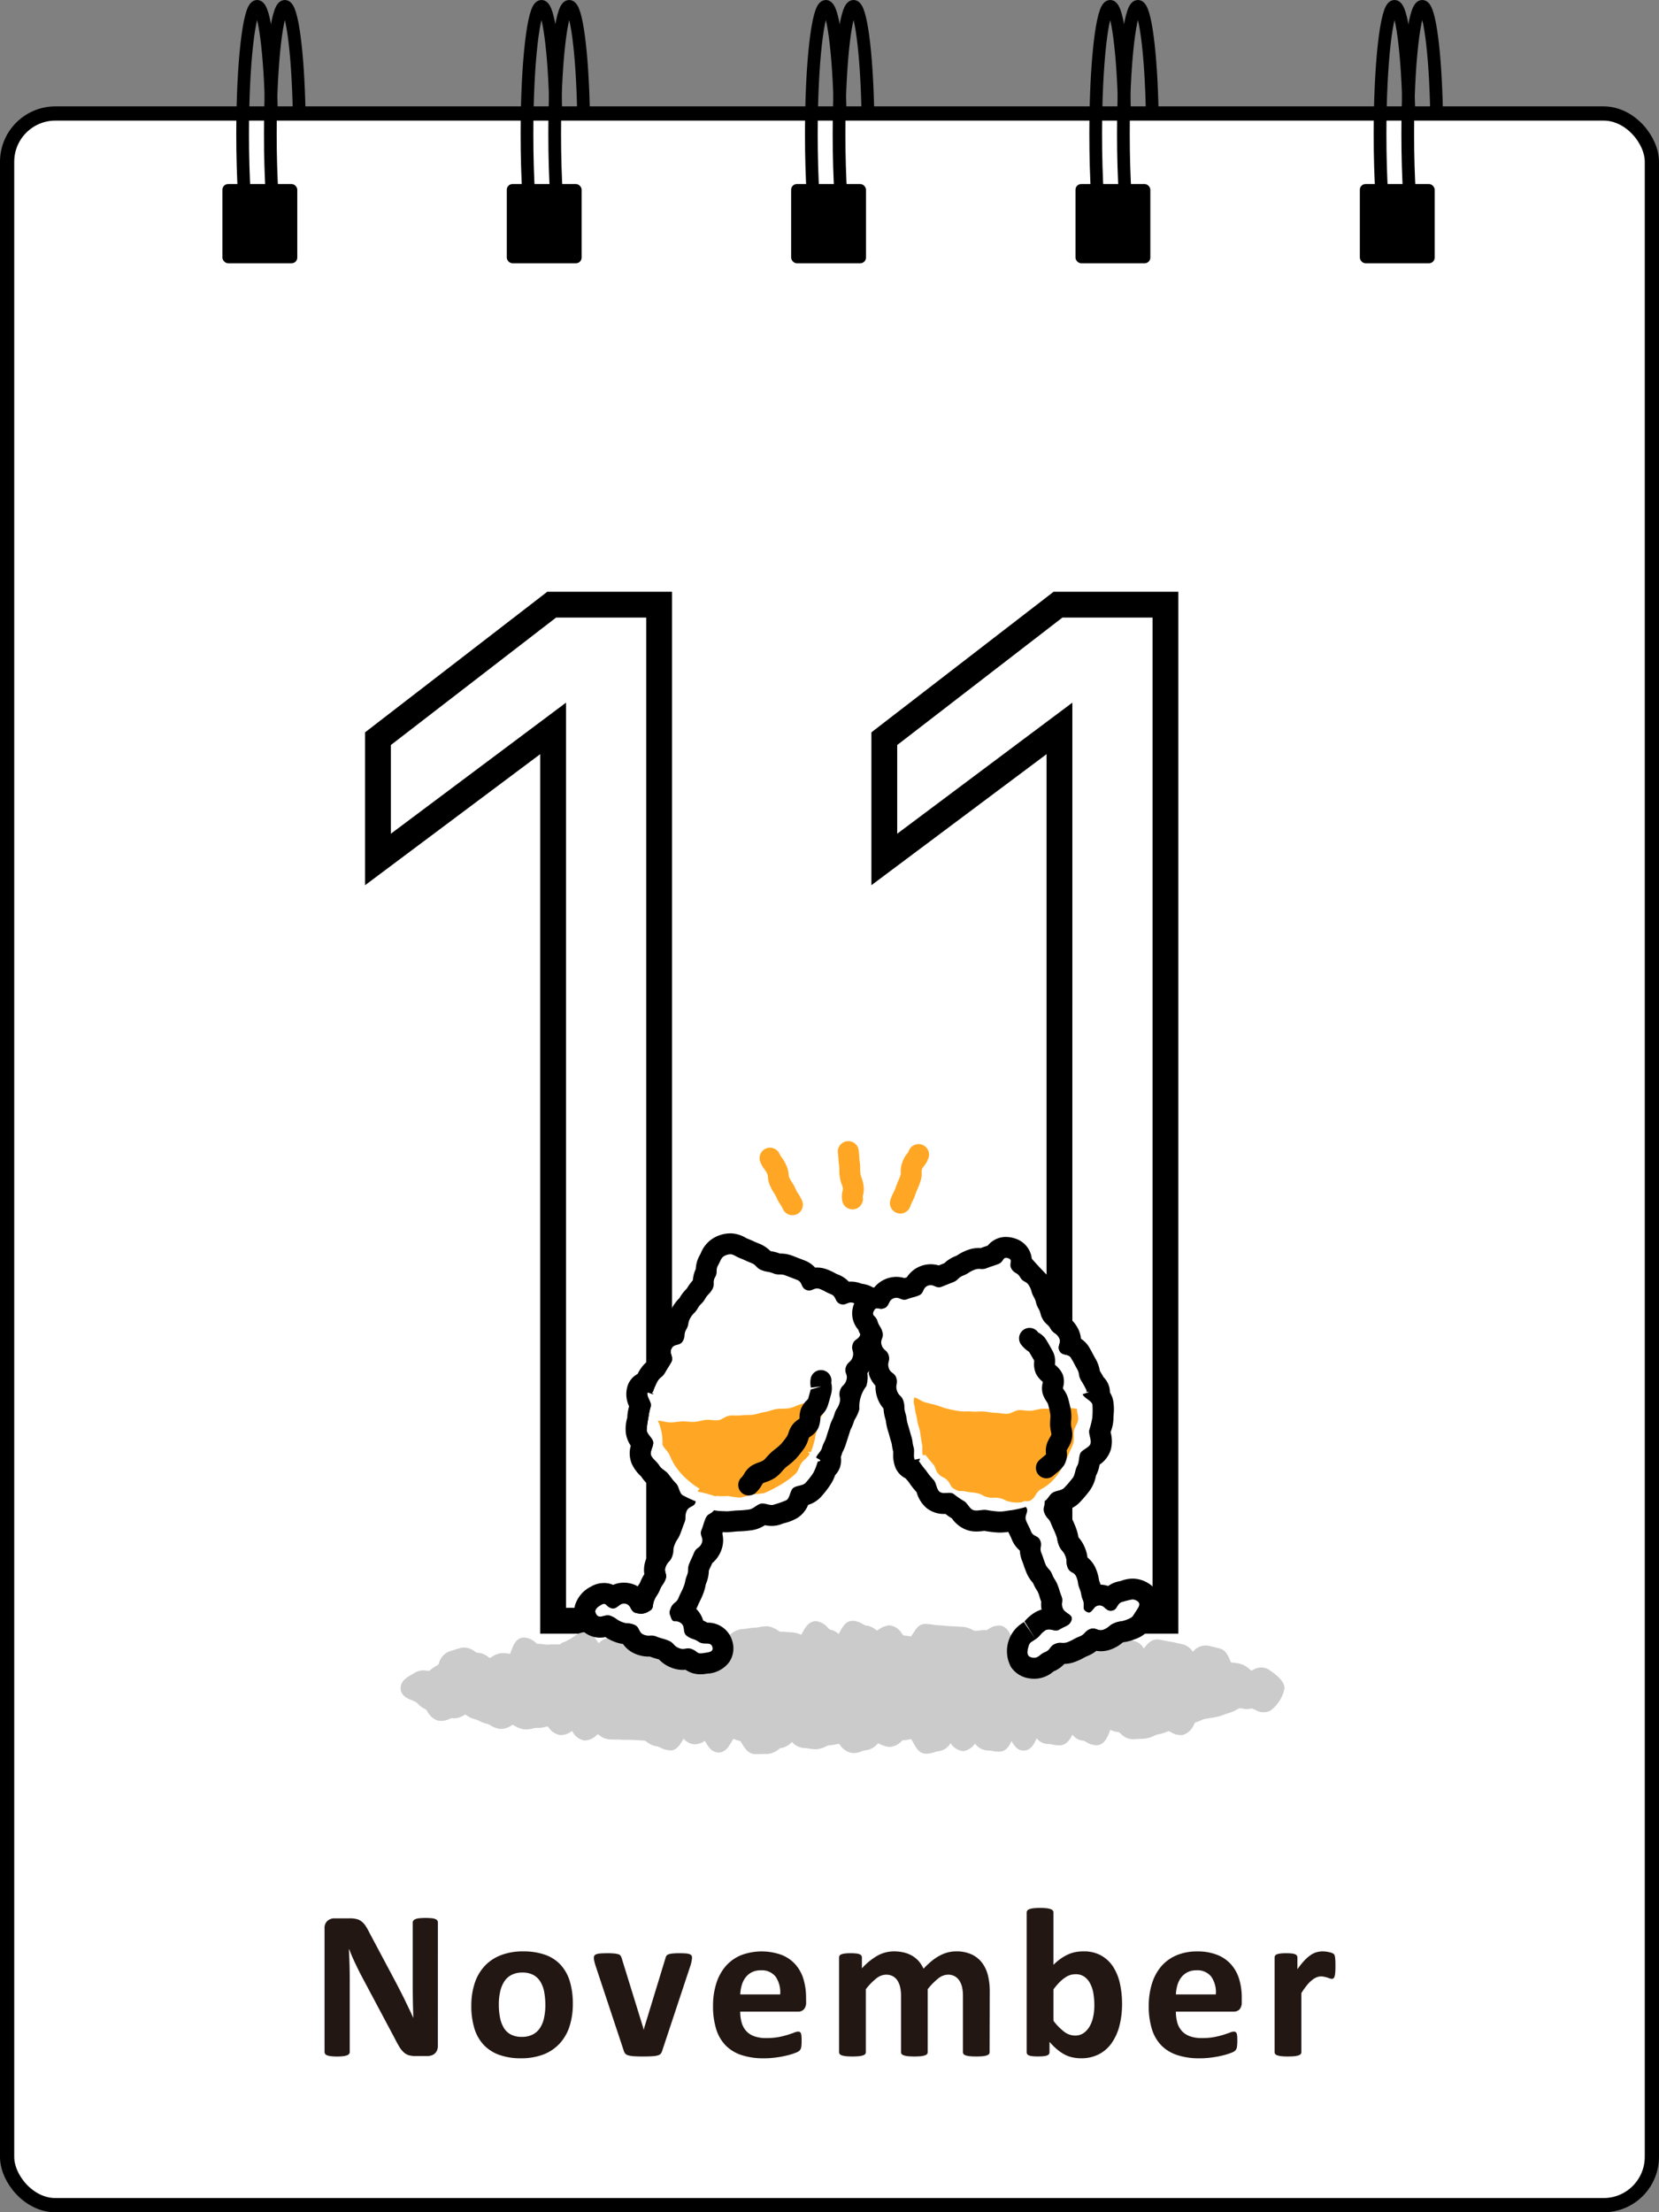
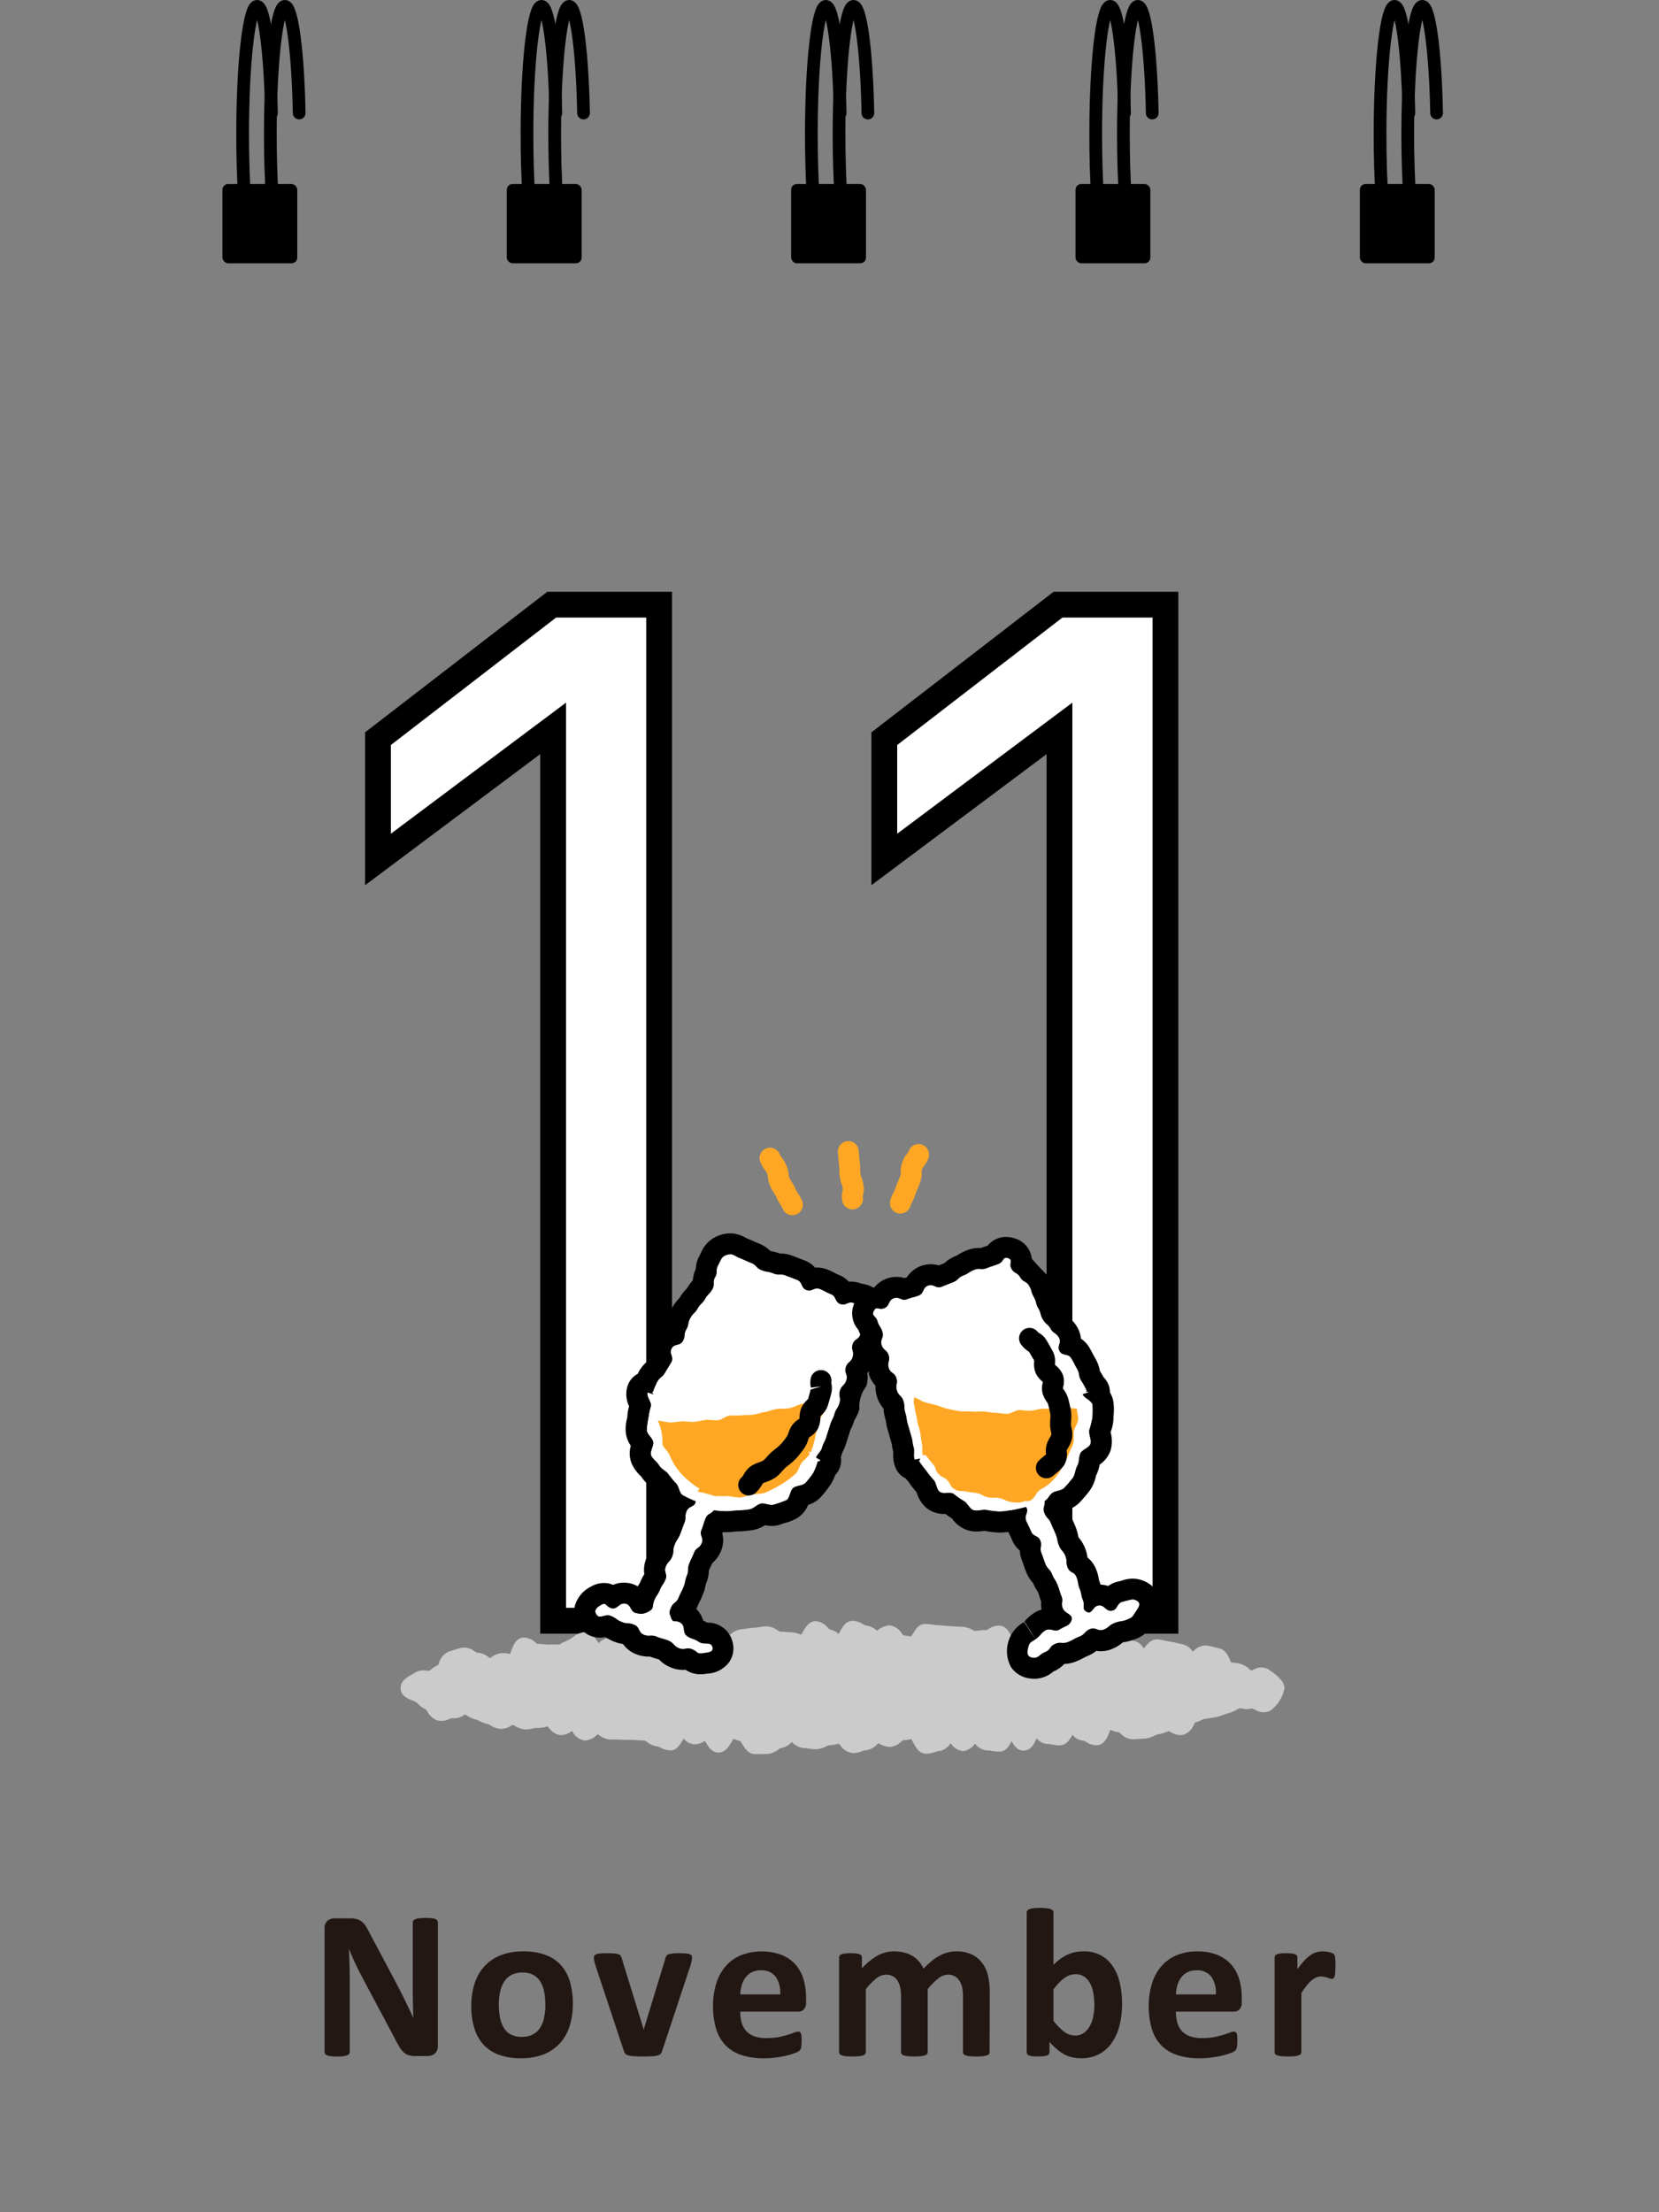
<svg xmlns="http://www.w3.org/2000/svg" width="198.365" height="264.415" viewBox="0 0 198.365 264.415">
  <rect x="0" y="0" width="198.365" height="264.415" fill="#808080" stroke="none" />
  <g transform="translate(-861.108 -747.819)">
-     <rect width="196.664" height="250" rx="5.774" transform="translate(861.958 761.383)" fill="#fff" stroke="#000" stroke-miterlimit="10" stroke-width="1.701" />
    <path d="M893.646,771.181c-.137-2.181-.215-4.681-.215-7.34,0-8.426.777-15.262,1.734-15.262.864,0,1.579,5.517,1.715,12.751" fill="none" stroke="#000" stroke-linecap="round" stroke-linejoin="round" stroke-width="1.521" />
    <path d="M890.329,771.181c-.136-2.181-.21-4.681-.21-7.34,0-8.426.773-15.262,1.734-15.262.859,0,1.574,5.517,1.711,12.751" fill="none" stroke="#000" stroke-linecap="round" stroke-linejoin="round" stroke-width="1.521" />
    <rect width="8.949" height="9.473" rx="0.683" transform="translate(887.704 769.814)" fill="#010000" />
    <path d="M927.646,771.181c-.137-2.181-.215-4.681-.215-7.34,0-8.426.777-15.262,1.734-15.262.864,0,1.579,5.517,1.715,12.751" fill="none" stroke="#000" stroke-linecap="round" stroke-linejoin="round" stroke-width="1.521" />
    <path d="M924.329,771.181c-.136-2.181-.21-4.681-.21-7.34,0-8.426.773-15.262,1.734-15.262.859,0,1.574,5.517,1.711,12.751" fill="none" stroke="#000" stroke-linecap="round" stroke-linejoin="round" stroke-width="1.521" />
    <rect width="8.949" height="9.473" rx="0.683" transform="translate(921.704 769.814)" fill="#010000" />
    <path d="M961.646,771.181c-.137-2.181-.215-4.681-.215-7.34,0-8.426.777-15.262,1.734-15.262.864,0,1.579,5.517,1.715,12.751" fill="none" stroke="#000" stroke-linecap="round" stroke-linejoin="round" stroke-width="1.521" />
    <path d="M958.329,771.181c-.136-2.181-.21-4.681-.21-7.34,0-8.426.773-15.262,1.734-15.262.859,0,1.574,5.517,1.711,12.751" fill="none" stroke="#000" stroke-linecap="round" stroke-linejoin="round" stroke-width="1.521" />
    <rect width="8.949" height="9.473" rx="0.683" transform="translate(955.704 769.814)" fill="#010000" />
    <path d="M995.646,771.181c-.137-2.181-.215-4.681-.215-7.34,0-8.426.777-15.262,1.734-15.262.864,0,1.579,5.517,1.715,12.751" fill="none" stroke="#000" stroke-linecap="round" stroke-linejoin="round" stroke-width="1.521" />
    <path d="M992.329,771.181c-.136-2.181-.21-4.681-.21-7.34,0-8.426.773-15.262,1.734-15.262.859,0,1.574,5.517,1.711,12.751" fill="none" stroke="#000" stroke-linecap="round" stroke-linejoin="round" stroke-width="1.521" />
    <rect width="8.949" height="9.473" rx="0.683" transform="translate(989.704 769.814)" fill="#010000" />
    <path d="M1029.646,771.181c-.137-2.181-.215-4.681-.215-7.34,0-8.426.777-15.262,1.734-15.262.864,0,1.579,5.517,1.715,12.751" fill="none" stroke="#000" stroke-linecap="round" stroke-linejoin="round" stroke-width="1.521" />
    <path d="M1026.329,771.181c-.136-2.181-.21-4.681-.21-7.34,0-8.426.773-15.262,1.734-15.262.859,0,1.574,5.517,1.711,12.751" fill="none" stroke="#000" stroke-linecap="round" stroke-linejoin="round" stroke-width="1.521" />
    <rect width="8.949" height="9.473" rx="0.683" transform="translate(1023.704 769.814)" fill="#010000" />
    <path d="M913.462,992.365a1.273,1.273,0,0,1-.1.518,1.046,1.046,0,0,1-.68.606,1.631,1.631,0,0,1-.477.072h-1.421a2.88,2.88,0,0,1-.766-.091,1.559,1.559,0,0,1-.6-.324,2.785,2.785,0,0,1-.527-.633c-.168-.27-.359-.613-.57-1.035l-4.09-7.683q-.352-.687-.723-1.477c-.246-.532-.465-1.043-.66-1.543h-.023c.031.608.058,1.214.074,1.821s.027,1.23.027,1.874v8.6a.379.379,0,0,1-.07.226.521.521,0,0,1-.242.172,2.093,2.093,0,0,1-.465.109,7.088,7.088,0,0,1-1.485,0,1.955,1.955,0,0,1-.457-.109.45.45,0,0,1-.226-.172.406.406,0,0,1-.067-.226V978.3a1.108,1.108,0,0,1,.352-.9,1.256,1.256,0,0,1,.855-.3h1.789a3.337,3.337,0,0,1,.813.082,1.607,1.607,0,0,1,.594.274,2.066,2.066,0,0,1,.488.526,6.661,6.661,0,0,1,.469.829l3.2,6.008c.187.363.371.718.551,1.071s.359.7.527,1.053.336.7.5,1.036.317.676.469,1.014h.012c-.024-.593-.043-1.209-.055-1.854s-.02-1.253-.02-1.84V977.6a.369.369,0,0,1,.075-.227.608.608,0,0,1,.254-.178,1.636,1.636,0,0,1,.472-.107,6.905,6.905,0,0,1,.746-.031,6.745,6.745,0,0,1,.727.031,1.381,1.381,0,0,1,.449.107.521.521,0,0,1,.223.178.415.415,0,0,1,.062.227Z" fill="#231714" />
    <path d="M929.6,987.326a8.646,8.646,0,0,1-.379,2.639,5.551,5.551,0,0,1-1.156,2.056,5.174,5.174,0,0,1-1.942,1.337,7.367,7.367,0,0,1-2.73.468,7.513,7.513,0,0,1-2.629-.419,4.73,4.73,0,0,1-1.852-1.218,5.031,5.031,0,0,1-1.093-1.969,9.09,9.09,0,0,1-.356-2.668,8.577,8.577,0,0,1,.387-2.645,5.552,5.552,0,0,1,1.164-2.058,5.157,5.157,0,0,1,1.934-1.323,7.149,7.149,0,0,1,2.722-.474,7.707,7.707,0,0,1,2.641.413,4.6,4.6,0,0,1,1.847,1.212,5.058,5.058,0,0,1,1.086,1.969A9.136,9.136,0,0,1,929.6,987.326Zm-3.289.124a8.188,8.188,0,0,0-.133-1.539,3.568,3.568,0,0,0-.449-1.226,2.247,2.247,0,0,0-.844-.813,2.71,2.71,0,0,0-1.328-.293,2.777,2.777,0,0,0-1.242.262,2.223,2.223,0,0,0-.879.762,3.6,3.6,0,0,0-.512,1.207,6.874,6.874,0,0,0-.172,1.6,7.908,7.908,0,0,0,.141,1.544,3.76,3.76,0,0,0,.449,1.222,2.13,2.13,0,0,0,.844.808,2.8,2.8,0,0,0,1.32.286,2.856,2.856,0,0,0,1.258-.262,2.249,2.249,0,0,0,.875-.753,3.473,3.473,0,0,0,.508-1.2A7.2,7.2,0,0,0,926.314,987.45Z" fill="#231714" />
    <path d="M943.853,981.764c0,.042,0,.094-.008.151s-.012.125-.023.2-.032.153-.051.248-.051.2-.082.315l-3.4,10.246a1.041,1.041,0,0,1-.171.352.743.743,0,0,1-.356.207,2.87,2.87,0,0,1-.672.1c-.285.017-.656.029-1.113.029s-.813-.012-1.1-.032a3.192,3.192,0,0,1-.668-.109.707.707,0,0,1-.347-.21,1,1,0,0,1-.172-.337l-3.4-10.246c-.05-.168-.089-.319-.121-.457a2.842,2.842,0,0,1-.05-.288c0-.064,0-.118,0-.168a.358.358,0,0,1,.07-.22.5.5,0,0,1,.246-.161,1.9,1.9,0,0,1,.488-.088c.207-.016.469-.024.782-.024a8.2,8.2,0,0,1,.836.031,2.424,2.424,0,0,1,.5.091.444.444,0,0,1,.258.163.986.986,0,0,1,.129.258L938,990.131l.075.316.078-.316,2.539-8.317a.6.6,0,0,1,.121-.258.475.475,0,0,1,.258-.163,2.212,2.212,0,0,1,.476-.091,7.236,7.236,0,0,1,.781-.031c.313,0,.571.008.77.024a1.7,1.7,0,0,1,.461.088.482.482,0,0,1,.23.161A.414.414,0,0,1,943.853,981.764Z" fill="#231714" />
    <path d="M957.494,987.111a1.226,1.226,0,0,1-.262.863.931.931,0,0,1-.715.277h-6.9a4.622,4.622,0,0,0,.172,1.317,2.536,2.536,0,0,0,.543,1,2.392,2.392,0,0,0,.965.629,4.15,4.15,0,0,0,1.418.214,8.293,8.293,0,0,0,1.473-.116,10.643,10.643,0,0,0,1.1-.269c.309-.1.567-.185.77-.266a1.37,1.37,0,0,1,.492-.122.362.362,0,0,1,.192.047.333.333,0,0,1,.128.156,1.125,1.125,0,0,1,.067.325,5.256,5.256,0,0,1,.019.528c0,.186,0,.342-.011.474a2.517,2.517,0,0,1-.039.337.7.7,0,0,1-.075.234.935.935,0,0,1-.132.184,1.535,1.535,0,0,1-.454.243,7.215,7.215,0,0,1-.937.3,12.006,12.006,0,0,1-1.309.252,10.314,10.314,0,0,1-1.574.111,8.329,8.329,0,0,1-2.648-.383,4.736,4.736,0,0,1-1.9-1.152,4.83,4.83,0,0,1-1.137-1.959,9.153,9.153,0,0,1-.375-2.764,8.672,8.672,0,0,1,.4-2.723,5.7,5.7,0,0,1,1.141-2.059,4.941,4.941,0,0,1,1.82-1.288,6.995,6.995,0,0,1,4.851-.024,4.351,4.351,0,0,1,1.657,1.159,4.69,4.69,0,0,1,.953,1.76,7.652,7.652,0,0,1,.3,2.21Zm-3.1-.914a3.317,3.317,0,0,0-.539-2.115,2.087,2.087,0,0,0-1.785-.768,2.316,2.316,0,0,0-1.059.226,2.2,2.2,0,0,0-.75.618,2.771,2.771,0,0,0-.457.914,4.553,4.553,0,0,0-.184,1.125Z" fill="#231714" />
    <path d="M979.435,993.1a.36.36,0,0,1-.074.223.586.586,0,0,1-.254.156,2.185,2.185,0,0,1-.485.1c-.2.02-.461.032-.773.032s-.586-.012-.789-.032a2.28,2.28,0,0,1-.488-.1.54.54,0,0,1-.254-.156.377.377,0,0,1-.071-.223v-6.72a4.772,4.772,0,0,0-.1-1.038,2.484,2.484,0,0,0-.332-.8,1.561,1.561,0,0,0-.559-.523,1.675,1.675,0,0,0-.8-.185,1.914,1.914,0,0,0-1.157.447,7.659,7.659,0,0,0-1.269,1.293V993.1a.36.36,0,0,1-.074.223.6.6,0,0,1-.262.156,2.229,2.229,0,0,1-.488.1c-.2.02-.457.032-.762.032s-.57-.012-.774-.032a2.324,2.324,0,0,1-.492-.1.578.578,0,0,1-.258-.156.364.364,0,0,1-.078-.223v-6.72a4.772,4.772,0,0,0-.1-1.038,2.571,2.571,0,0,0-.324-.8,1.529,1.529,0,0,0-.559-.523,1.705,1.705,0,0,0-.8-.185,1.927,1.927,0,0,0-1.168.447,7.352,7.352,0,0,0-1.257,1.293V993.1a.355.355,0,0,1-.075.223.562.562,0,0,1-.261.156,2.253,2.253,0,0,1-.489.1c-.2.02-.461.032-.773.032s-.57-.012-.774-.032a2.324,2.324,0,0,1-.492-.1.578.578,0,0,1-.258-.156.364.364,0,0,1-.078-.223V981.779a.386.386,0,0,1,.067-.223.454.454,0,0,1,.226-.159,1.716,1.716,0,0,1,.426-.095,5.171,5.171,0,0,1,.652-.031,5.539,5.539,0,0,1,.676.031,1.419,1.419,0,0,1,.41.095.48.48,0,0,1,.211.159.384.384,0,0,1,.063.223v1.3a7.523,7.523,0,0,1,1.871-1.521,4.065,4.065,0,0,1,1.949-.509,4.97,4.97,0,0,1,1.258.148,3.631,3.631,0,0,1,1,.418,3.229,3.229,0,0,1,.758.653,3.87,3.87,0,0,1,.531.851,10.075,10.075,0,0,1,1-.937,5.659,5.659,0,0,1,.965-.641,4.363,4.363,0,0,1,.953-.371,4.111,4.111,0,0,1,.973-.121,4.286,4.286,0,0,1,1.9.383,3.31,3.31,0,0,1,1.25,1.035,4.183,4.183,0,0,1,.68,1.528,8.1,8.1,0,0,1,.2,1.855Z" fill="#231714" />
    <path d="M995.271,987.286a10.4,10.4,0,0,1-.328,2.719,6.339,6.339,0,0,1-.953,2.056,4.223,4.223,0,0,1-1.532,1.307,4.52,4.52,0,0,1-2.062.458,4.781,4.781,0,0,1-1.067-.111,3.515,3.515,0,0,1-.945-.347,5.024,5.024,0,0,1-.887-.608,8.532,8.532,0,0,1-.9-.892V993.1a.408.408,0,0,1-.066.234.5.5,0,0,1-.231.157,1.468,1.468,0,0,1-.426.088c-.175.017-.394.029-.648.029s-.481-.012-.652-.029a1.467,1.467,0,0,1-.418-.088.456.456,0,0,1-.223-.157.407.407,0,0,1-.063-.234v-16.7a.377.377,0,0,1,.075-.23.54.54,0,0,1,.261-.168,2.058,2.058,0,0,1,.489-.109,7.886,7.886,0,0,1,1.547,0,2.136,2.136,0,0,1,.492.109.555.555,0,0,1,.258.168.387.387,0,0,1,.078.23v6.259a6.079,6.079,0,0,1,.863-.734,5.337,5.337,0,0,1,.863-.5,3.943,3.943,0,0,1,.887-.286,4.975,4.975,0,0,1,.965-.09,4.2,4.2,0,0,1,2.133.5,4.082,4.082,0,0,1,1.429,1.351,6.03,6.03,0,0,1,.805,1.99A10.973,10.973,0,0,1,995.271,987.286Zm-3.313.231a8.6,8.6,0,0,0-.109-1.4,3.806,3.806,0,0,0-.375-1.19,2.257,2.257,0,0,0-.691-.832,1.761,1.761,0,0,0-1.071-.314,2.142,2.142,0,0,0-1.25.4,4.2,4.2,0,0,0-.668.559,7.55,7.55,0,0,0-.722.851v3.758a6.653,6.653,0,0,0,1.289,1.313,2.141,2.141,0,0,0,1.285.449,1.748,1.748,0,0,0,1.055-.316,2.546,2.546,0,0,0,.718-.826,3.718,3.718,0,0,0,.41-1.155A6.593,6.593,0,0,0,991.958,987.517Z" fill="#231714" />
    <path d="M1009.583,987.111a1.25,1.25,0,0,1-.257.863.947.947,0,0,1-.719.277h-6.9a4.769,4.769,0,0,0,.172,1.317,2.482,2.482,0,0,0,.547,1,2.364,2.364,0,0,0,.965.629,4.121,4.121,0,0,0,1.414.214,8.293,8.293,0,0,0,1.473-.116,10.711,10.711,0,0,0,1.1-.269c.309-.1.567-.185.77-.266a1.369,1.369,0,0,1,.5-.122.351.351,0,0,1,.187.047.328.328,0,0,1,.129.156,1.017,1.017,0,0,1,.071.325c.011.14.019.316.019.528,0,.186,0,.342-.016.474a2.97,2.97,0,0,1-.035.337.8.8,0,0,1-.078.234.9.9,0,0,1-.133.184,1.541,1.541,0,0,1-.449.243,7.3,7.3,0,0,1-.941.3,11.87,11.87,0,0,1-1.309.252,10.277,10.277,0,0,1-1.574.111,8.332,8.332,0,0,1-2.645-.383,4.726,4.726,0,0,1-1.9-1.152,4.83,4.83,0,0,1-1.137-1.959,9.153,9.153,0,0,1-.375-2.764,8.79,8.79,0,0,1,.4-2.723,5.756,5.756,0,0,1,1.14-2.059,4.959,4.959,0,0,1,1.825-1.288,6.222,6.222,0,0,1,2.418-.446,6.3,6.3,0,0,1,2.429.422,4.321,4.321,0,0,1,1.657,1.159,4.69,4.69,0,0,1,.953,1.76,7.652,7.652,0,0,1,.3,2.21Zm-3.1-.914a3.275,3.275,0,0,0-.539-2.115,2.088,2.088,0,0,0-1.786-.768,2.314,2.314,0,0,0-1.058.226,2.2,2.2,0,0,0-.75.618,2.769,2.769,0,0,0-.457.914,4.51,4.51,0,0,0-.184,1.125Z" fill="#231714" />
    <path d="M1020.786,982.83c0,.3-.007.553-.027.749a2.08,2.08,0,0,1-.074.457.463.463,0,0,1-.133.231.357.357,0,0,1-.211.063.725.725,0,0,1-.226-.044c-.086-.031-.18-.061-.286-.1a3.172,3.172,0,0,0-.351-.093,1.743,1.743,0,0,0-.418-.049,1.439,1.439,0,0,0-.535.111,2.233,2.233,0,0,0-.551.336,4.033,4.033,0,0,0-.6.609,9.394,9.394,0,0,0-.664.941V993.1a.358.358,0,0,1-.078.223.578.578,0,0,1-.258.156,2.324,2.324,0,0,1-.492.1c-.2.02-.461.032-.773.032s-.571-.012-.774-.032a2.229,2.229,0,0,1-.488-.1.572.572,0,0,1-.262-.156.354.354,0,0,1-.074-.223V981.779a.384.384,0,0,1,.063-.223.473.473,0,0,1,.226-.159,1.747,1.747,0,0,1,.426-.095,5.239,5.239,0,0,1,.656-.031,5.511,5.511,0,0,1,.672.031,1.46,1.46,0,0,1,.414.095.49.49,0,0,1,.207.159.384.384,0,0,1,.063.223v1.406a9.523,9.523,0,0,1,.839-1.047,4.725,4.725,0,0,1,.75-.652,2.306,2.306,0,0,1,.711-.336,2.743,2.743,0,0,1,.711-.1c.11,0,.227.009.356.02a3.56,3.56,0,0,1,.39.066,2.266,2.266,0,0,1,.356.1.729.729,0,0,1,.223.119.371.371,0,0,1,.1.14.836.836,0,0,1,.059.21c.015.091.027.224.039.4S1020.786,982.526,1020.786,982.83Z" fill="#231714" />
    <path d="M906.3,850.54V836.107l20.766-16.015h12.847V941.53H927.244V834.876Z" fill="#fff" />
    <path d="M941.458,943.072H925.7V837.956L904.759,853.62V835.349l21.785-16.8h14.914Zm-12.672-3.086h9.588V821.633H927.595l-19.752,15.232v10.6L928.786,831.8Z" fill="#010000" />
    <path d="M966.845,850.54V836.107l20.766-16.015h12.847V941.53H987.786V834.876Z" fill="#fff" />
    <path d="M1002,943.072H986.245V837.956L965.3,853.62V835.349l21.785-16.8H1002Zm-12.672-3.086h9.588V821.633H988.138l-19.752,15.232v10.6L989.329,831.8Z" fill="#010000" />
    <path d="M1012.712,947.31a1.754,1.754,0,0,0-1.681.049c-.12.048-.311.125-.256.173-.051-.034-.145-.114-.215-.173a2.887,2.887,0,0,0-1.066-.651,5.032,5.032,0,0,0-.887-.159c-.1-.011-.2-.022-.309-.036-.037-.081-.076-.176-.107-.248-.229-.536-.539-1.271-1.3-1.434l-.547-.131c-.3-.073-.6-.148-.908-.206a1.983,1.983,0,0,0-1.652.7.65.65,0,0,0-.051.044,2.08,2.08,0,0,0-1.278-.907c-.2-.029-.394-.08-.593-.129-.276-.066-.555-.132-.846-.172-.2-.032-.408-.074-.615-.116-.272-.056-.547-.114-.826-.15-.772-.079-1.3.546-1.7,1.094a1.812,1.812,0,0,0-1.266-.937,2.119,2.119,0,0,1-.438-.143,3.67,3.67,0,0,0-.992-.28,3.007,3.007,0,0,1-.539-.122,5.35,5.35,0,0,0-.91-.189,2.3,2.3,0,0,0-1.359.427c-.026.014-.055.032-.08.048-.028-.031-.053-.065-.077-.092a2.076,2.076,0,0,0-1.39-.942c-.742-.084-1.19.471-1.563.951a1.817,1.817,0,0,0-1.371-1.085,3.335,3.335,0,0,0-1.039.126,2.406,2.406,0,0,1-.439.077,2.311,2.311,0,0,0-1.323.43c-.039.023-.082.05-.119.075-.037-.036-.074-.071-.1-.1a2.13,2.13,0,0,0-1.354-.76,1.758,1.758,0,0,0-1.5,1.012c-.3-.609-.679-1.21-1.42-1.246a2.2,2.2,0,0,0-1.273.4c-.094.053-.238.135-.207.146a4.249,4.249,0,0,0-.879.042,4.7,4.7,0,0,1-.578.038,2.338,2.338,0,0,1-.33-.14,2.8,2.8,0,0,0-1.119-.334l-.668-.035c-.264-.018-.528-.033-.791-.043-.215-.006-.43-.028-.647-.05-.269-.026-.541-.053-.812-.061a4.94,4.94,0,0,1-.6-.066,7.513,7.513,0,0,0-.855-.086c-.875-.065-1.243.66-1.6,1.2-.055.08-.127.2-.193.286-.094-.011-.19-.028-.284-.041-.209-.033-.418-.064-.628-.081-.061-.067-.137-.162-.192-.233a2.028,2.028,0,0,0-1.488-.974,2.744,2.744,0,0,0-1.332.539c-.043.032-.1.071-.145.1-.051-.032-.1-.068-.144-.1a2.229,2.229,0,0,0-1.25-.527h0a2.235,2.235,0,0,1-.3-.15,2.52,2.52,0,0,0-1.211-.4h-.006c-.846,0-1.252.782-1.611,1.469-.02.034-.039.074-.061.115a2.159,2.159,0,0,0-1.08-.546c-.064-.052-.156-.145-.222-.212a2.091,2.091,0,0,0-1.434-.778h-.012c-.828,0-1.254.763-1.594,1.373-.039.069-.089.162-.14.247l-.063-.025a3.352,3.352,0,0,0-1.121-.272c-.191,0-.414-.015-.619-.035a4.714,4.714,0,0,0-.732-.029,2.614,2.614,0,0,1-.28-.168,2.6,2.6,0,0,0-1.3-.485,6.214,6.214,0,0,0-.879.1,4.185,4.185,0,0,1-.582.07,6.986,6.986,0,0,0-.864.094,4.329,4.329,0,0,1-.593.071,2.378,2.378,0,0,0-1.243.486c-.089.058-.226.149-.2.154-.269.01-.537.04-.8.068-.212.025-.425.049-.578.061a2.252,2.252,0,0,1-.3-.144,2.863,2.863,0,0,0-1.242-.37,2.177,2.177,0,0,0-1.347.686c-.075.068-.188.17-.1.174a3.2,3.2,0,0,1-.525-.05,4.885,4.885,0,0,0-.91-.065,4.474,4.474,0,0,0-.934.167c-.109.031-.215.057-.309.077-.06-.06-.132-.133-.185-.191a1.9,1.9,0,0,0-1.524-.817l-1.447.1a2.1,2.1,0,0,0-1.353.775c-.057.055-.135.136-.194.186a5.834,5.834,0,0,0-.75.151c-.176.044-.349.092-.441.107a2.656,2.656,0,0,1-.3-.14,2.459,2.459,0,0,0-1.283-.36,2.009,2.009,0,0,0-1.219.641c-.025-.035-.047-.068-.068-.1-.411-.6-.875-1.3-1.7-1.221a2.507,2.507,0,0,0-1.179.5,5.891,5.891,0,0,1-1.473.781c-.082.068-.227.168-.146.166-.206.017-.413.013-.61.013a6.937,6.937,0,0,0-.846.027,2.608,2.608,0,0,1-.5-.038,4.528,4.528,0,0,0-.808-.055c-.071-.047-.168-.12-.238-.176a2.127,2.127,0,0,0-1.5-.577c-.844.115-1.149.937-1.416,1.661-.034.087-.073.2-.114.3-.031-.006-.062-.011-.091-.018a3.1,3.1,0,0,0-1.065-.066,2.764,2.764,0,0,0-1.092.479c-.051.031-.113.073-.166.1-.06-.042-.131-.088-.185-.128a2.208,2.208,0,0,0-1.373-.519c-.077-.04-.192-.114-.274-.164a2.032,2.032,0,0,0-1.523-.431,8.482,8.482,0,0,0-.906.259c-.186.056-.368.119-.543.161a2.077,2.077,0,0,0-1.268,1.381c-.035.078-.082.183-.121.262a3.591,3.591,0,0,0-.793.5,2.135,2.135,0,0,1-.268.187,1.467,1.467,0,0,1-.361-.01,1.929,1.929,0,0,0-1.293.214c-.123.079-.258.155-.387.23-.613.345-1.375.778-1.375,1.645,0,.906.842,1.249,1.344,1.452a3.141,3.141,0,0,1,.516.24,1.726,1.726,0,0,1,.222.194,2.713,2.713,0,0,0,.934.65,1.84,1.84,0,0,1,.178.253,2.258,2.258,0,0,0,1.2,1.073,2.16,2.16,0,0,0,1.4-.159c.112-.044.282-.106.252-.124a2.02,2.02,0,0,0,1.446-.3c.091-.046.226-.115.179-.142a2.8,2.8,0,0,1,.3.167,3.04,3.04,0,0,0,1.039.452,2.2,2.2,0,0,1,.4.168,3.686,3.686,0,0,0,.992.358,1.991,1.991,0,0,1,.336.168,3.062,3.062,0,0,0,1.056.417,2.16,2.16,0,0,0,1.373-.353c.1-.051.239-.129.172-.144a2.375,2.375,0,0,1,.336.159,3.025,3.025,0,0,0,1.055.39,2.967,2.967,0,0,0,1.078-.1,2.1,2.1,0,0,1,.41-.069,3.129,3.129,0,0,0,1.092-.116c.084-.021.184-.046.264-.063.05.054.1.118.148.166a2.1,2.1,0,0,0,1.346.876,2.22,2.22,0,0,0,1.406-.486.185.185,0,0,1,.018-.011l.041.06a2.048,2.048,0,0,0,1.418,1.08,2.081,2.081,0,0,0,1.488-.636l.137-.114c.041.03.084.058.119.084a2.409,2.409,0,0,0,1.222.535c.262.019.528.019.793.019.213,0,.438,0,.662.016.262.02.528.02.793.018.217,0,.44,0,.663.013l1.371.082a2.6,2.6,0,0,1,.269.175,2.4,2.4,0,0,0,1.227.518,2.1,2.1,0,0,1,.347.139,2.863,2.863,0,0,0,1.1.33c.824.115,1.279-.7,1.67-1.349.01-.015.018-.029.029-.045a1.856,1.856,0,0,0,1.25.674,2.108,2.108,0,0,0,1.282-.416c.027.048.054.092.078.132.328.549.738,1.238,1.527,1.262.809.039,1.27-.709,1.65-1.356.045-.081.108-.185.166-.28l.067.028a3.823,3.823,0,0,0,.756.241c.064.095.144.224.205.321.334.542.752,1.218,1.539,1.239h.242c.184,0,.363,0,.547-.008.224,0,.449-.014.672-.007a2.422,2.422,0,0,0,1.328-.518c.09-.066.226-.158.144-.163a2.222,2.222,0,0,0,1.414-.679c.024-.02.047-.042.075-.064.023.019.045.039.064.054a2.143,2.143,0,0,0,1.369.66,4.412,4.412,0,0,1,.58.063,6.414,6.414,0,0,0,.877.084,3.084,3.084,0,0,0,1.168-.329c.106-.048.262-.125.3-.132a6.014,6.014,0,0,0,.953-.134c.11-.027.215-.049.311-.067.06.064.131.144.183.207a2.061,2.061,0,0,0,1.495.913,2.683,2.683,0,0,0,1.062-.221,1.928,1.928,0,0,1,.414-.115,2.127,2.127,0,0,0,1.4-.7c.045-.042.1-.092.15-.135.064.026.137.064.193.091a2.968,2.968,0,0,0,1.192.345,2.2,2.2,0,0,0,1.338-.618c.082-.066.207-.165.117-.168a5.288,5.288,0,0,0,.9-.119l.2-.039c.069.116.145.25.2.349.375.668.715,1.41,1.644,1.407a3.743,3.743,0,0,0,1-.2,1.961,1.961,0,0,1,.449-.111,1.886,1.886,0,0,0,1.411-.961,2.058,2.058,0,0,0,1.5.962,2,2,0,0,0,1.422-.913,1.961,1.961,0,0,0,1.5.832,2.065,2.065,0,0,1,.53.056,4.462,4.462,0,0,0,.939.082c.731-.033,1.106-.631,1.4-1.257.353.6.759,1.188,1.519,1.124.815-.044,1.182-.783,1.49-1.465a1.733,1.733,0,0,0,1.371.686,2.778,2.778,0,0,1,.481.061,3.638,3.638,0,0,0,.984.094c.758-.056,1.141-.711,1.442-1.272a1.737,1.737,0,0,0,1.339.719,1.992,1.992,0,0,1,.293.152,2.281,2.281,0,0,0,1.331.394c.853-.076,1.189-.9,1.486-1.63.023-.062.055-.139.09-.217a2.52,2.52,0,0,0,1.008.284c.07.052.167.133.238.194a2.043,2.043,0,0,0,1.521.656c.219-.025.44-.032.658-.042.27-.01.54-.021.8-.052a3.433,3.433,0,0,0,1.018-.328,2.154,2.154,0,0,1,.394-.155,4.368,4.368,0,0,0,.942-.256,2.3,2.3,0,0,0,.363-.145,2.261,2.261,0,0,1,.309.14,2.212,2.212,0,0,0,1.363.33,2.039,2.039,0,0,0,1.359-1.233c.047-.077.106-.183.153-.261a5.342,5.342,0,0,0,.705-.26,2.447,2.447,0,0,1,.435-.165c.209-.039.414-.07.614-.1.283-.043.558-.085.828-.145a6.266,6.266,0,0,0,.906-.283,4.8,4.8,0,0,1,.49-.166,4.185,4.185,0,0,0,.965-.4,2.148,2.148,0,0,1,.389-.184,1.663,1.663,0,0,1,.351.037,1.784,1.784,0,0,0,1.035-.021,3.255,3.255,0,0,1,.5.181,1.815,1.815,0,0,0,1.754.1,4.341,4.341,0,0,0,1.719-2.707C1014.677,949.313,1014.677,948.574,1012.712,947.31Z" fill="#cacbca" />
    <path d="M959.2,922.351c.017-.041-.53-.3-.512-.339.168-.42.594-.724.7-1.149.2-.686.322-.648.531-1.332s.227-.68.434-1.368.318-.65.527-1.336.4-.627.6-1.311-.151-.8.058-1.485.563-.579.77-1.264-.285-.835-.074-1.521.617-.559.824-1.246-.217-.815-.008-1.5.727-.533.938-1.22.023-.748.234-1.441.726-.9.41-1.555-.777-.46-1.453-.724-.934.374-1.613.108-.43-.9-1.11-1.168-.644-.353-1.324-.619-.934.378-1.617.112-.42-.933-1.1-1.2-.681-.26-1.361-.523-.789.017-1.469-.248-.738-.124-1.42-.393-.556-.594-1.24-.859-.67-.31-1.353-.578-.875-.621-1.573-.387c-.674.227-.658.6-1.013,1.217s-.008.818-.364,1.438.02.832-.336,1.451-.511.527-.865,1.146-.531.519-.885,1.141-.519.52-.873,1.137-.131.748-.486,1.368-.062.786-.418,1.4-.988.258-1.344.881.321,1.01-.035,1.632-.383.61-.742,1.235-.59.49-.947,1.115a9.683,9.683,0,0,0-.514,1.2c-.018.044-.092.068-.109.113-.028.064.191.118.17.183,0,.01-.7-.237-.706-.229-.173.474.485,1.148.4,1.637a8.523,8.523,0,0,0-.3,1.411,10.376,10.376,0,0,0-.2,1.489c.066.494.627.856.762,1.339s-.434,1.2-.239,1.655.719.778.969,1.209.8.64,1.1,1.039a11.142,11.142,0,0,0,.933,1.11c.348.362.36,1.071.747,1.378a13.391,13.391,0,0,0,1.585.748c-.044.706-.816.522-1.082,1.18s-.007.761-.273,1.416-.23.674-.5,1.332-.4.607-.658,1.266-.037.748-.3,1.406-.5.558-.77,1.215.239.864-.027,1.524-.418.6-.683,1.259-.405.608-.672,1.271.015.93-.614,1.268a1.715,1.715,0,0,1-1.523.22c-.731-.128-.578-.99-1.313-1.119s-.873.675-1.607.547-.617-.783-1.26-.407c-.543.315-.937.626-.594,1.153.407.627,1.024-.1,1.717.175s.629.448,1.326.728.788.052,1.483.332.447.892,1.142,1.175.825-.048,1.52.229.73.2,1.428.479.564.617,1.263.9.871-.15,1.575.132.543.587,1.289.47c.609-.093,1.289-.111,1.14-.708-.181-.745-1.006-.212-1.636-.645s-.754-.254-1.387-.684-.149-1.15-.781-1.583-.891.118-1.137-.609c-.231-.67-.262-.572,0-1.227s.627-.513.892-1.168.325-.636.59-1.294.141-.706.407-1.366.013-.756.277-1.416.307-.637.57-1.3.66-.5.926-1.16-.305-.889-.039-1.55.207-.685.473-1.349.574-.473,1.033-1.022a6.812,6.812,0,0,0,1.232.107,11.03,11.03,0,0,0,1.5-.082,12.271,12.271,0,0,0,1.485-.122c.49-.083.871-.548,1.351-.689s1.16.3,1.617.1a12.22,12.22,0,0,0,1.465-.518c.43-.256.434-1.152.822-1.462s1.131-.246,1.471-.613a9.4,9.4,0,0,0,.942-1.215,9.3,9.3,0,0,0,.554-1.427c0-.007-.047.082-.037.082A.313.313,0,0,0,959.2,922.351Z" fill="#fff" />
    <path d="M948.415,897.729c.4,0,.631.257,1.161.462.683.268.668.309,1.353.578s.557.594,1.24.859.739.125,1.42.393a1.632,1.632,0,0,0,.627.125c.074,0,.141,0,.215,0a1.582,1.582,0,0,1,.627.127c.68.263.682.258,1.361.523s.422.934,1.1,1.2a.9.9,0,0,0,.328.067c.359,0,.6-.245.961-.245a.88.88,0,0,1,.328.066c.68.266.645.354,1.324.619s.43.9,1.11,1.168a.927.927,0,0,0,.328.067c.355,0,.6-.242.955-.242a.877.877,0,0,1,.33.067c.676.264,1.133.07,1.453.724s-.2.867-.41,1.555-.024.747-.234,1.441-.727.531-.938,1.22.219.816.008,1.5-.617.562-.824,1.246.285.836.074,1.521-.561.578-.77,1.264.153.8-.058,1.485-.4.626-.6,1.311-.318.654-.527,1.336-.225.682-.434,1.368-.328.646-.531,1.332c-.109.425-.535.729-.7,1.149-.018.042.529.3.512.339a.3.3,0,0,1-.274.143.294.294,0,0,1-.039-.005c.012-.026.023-.054.035-.082h0s-.047.082-.039.082h0a7.456,7.456,0,0,1-.519,1.345,9.4,9.4,0,0,1-.942,1.215c-.34.367-1.08.3-1.471.613s-.392,1.206-.822,1.462a12.22,12.22,0,0,1-1.465.518.674.674,0,0,1-.281.053c-.352,0-.769-.182-1.121-.182a.8.8,0,0,0-.215.027c-.48.141-.861.606-1.351.689a12.271,12.271,0,0,1-1.485.122c-.418.017-.832.095-1.242.095a2.467,2.467,0,0,1-.258-.013,6.812,6.812,0,0,1-1.232-.107c-.459.549-.768.359-1.033,1.022s-.207.686-.473,1.349.3.89.039,1.55-.66.5-.926,1.16-.3.64-.57,1.3-.014.758-.277,1.416-.141.708-.407,1.366-.326.634-.59,1.294-.628.508-.892,1.168-.233.557,0,1.227c.246.727.5.178,1.137.609s.146,1.15.781,1.583.752.255,1.387.684,1.455-.1,1.636.645c.149.6-.531.612-1.14.708a2.1,2.1,0,0,1-.282.026c-.437,0-.414-.257-1.007-.5a1.244,1.244,0,0,0-.477-.1c-.225,0-.4.069-.625.069a1.235,1.235,0,0,1-.473-.1c-.7-.281-.564-.617-1.263-.9s-.731-.2-1.428-.479a1.5,1.5,0,0,0-.586-.121c-.119,0-.227.012-.348.012a1.537,1.537,0,0,1-.586-.12c-.7-.283-.447-.895-1.142-1.175s-.787-.054-1.483-.332-.628-.449-1.326-.728a.914.914,0,0,0-.353-.066c-.336,0-.645.154-.914.154a.5.5,0,0,1-.45-.263c-.343-.527.051-.838.594-1.153a.646.646,0,0,1,.328-.115c.3,0,.36.421.932.522a.991.991,0,0,0,.154.014c.555,0,.746-.574,1.3-.574a.906.906,0,0,1,.152.013c.735.129.582.99,1.313,1.119a4.018,4.018,0,0,0,.639.079,1.77,1.77,0,0,0,.884-.3c.629-.338.348-.606.614-1.268s.4-.609.672-1.271.417-.6.683-1.259-.238-.863.027-1.524.506-.559.77-1.215.039-.75.3-1.406.392-.608.658-1.266.23-.672.5-1.332.01-.76.273-1.416,1.038-.474,1.082-1.18a13.239,13.239,0,0,1-1.585-.748c-.387-.307-.4-1.016-.747-1.378a11.142,11.142,0,0,1-.933-1.11c-.3-.4-.85-.606-1.1-1.039s-.775-.748-.969-1.209.372-1.173.239-1.655-.7-.845-.762-1.339a10.1,10.1,0,0,1,.2-1.489,8.72,8.72,0,0,1,.3-1.411c.09-.489-.568-1.163-.4-1.637h0c.024,0,.68.229.7.229h0c.021-.065-.2-.119-.17-.185.017-.043.091-.067.109-.111a9.683,9.683,0,0,1,.514-1.2c.357-.625.591-.489.947-1.115s.383-.609.742-1.235-.32-1.009.035-1.632.989-.259,1.344-.881.065-.785.418-1.4.133-.748.486-1.368.52-.52.873-1.137.53-.52.885-1.141.512-.526.865-1.146-.017-.832.336-1.451.01-.817.364-1.438.339-.99,1.013-1.217a1.223,1.223,0,0,1,.412-.075m0-2.5h0a3.728,3.728,0,0,0-1.209.206,3.658,3.658,0,0,0-2.267,2.1,2.363,2.363,0,0,1-.117.241,3.667,3.667,0,0,0-.508,1.71,3.624,3.624,0,0,0-.348,1.348,5.2,5.2,0,0,0-.711.975,4.931,4.931,0,0,0-.886,1.142,5.165,5.165,0,0,0-.872,1.14,4.234,4.234,0,0,0-.525,1.435,4.045,4.045,0,0,0-.369.915,3.309,3.309,0,0,0-1.738,3.513c-.092.144-.188.3-.346.573a4.286,4.286,0,0,0-1,1.2c-.057.1-.11.2-.158.3a2.487,2.487,0,0,0-1.176,1.349,3.339,3.339,0,0,0,.156,2.521,5.152,5.152,0,0,0-.215,1.347h0a.625.625,0,0,0-.035.122,4.654,4.654,0,0,0-.137,1.742,3.566,3.566,0,0,0,.586,1.5,3.28,3.28,0,0,0,.11,2.128,4.574,4.574,0,0,0,1.039,1.455,1.661,1.661,0,0,1,.117.119,4.4,4.4,0,0,0,1.2,1.236c.031.025.061.047.09.069.285.373.561.705.85,1.023h0a4.228,4.228,0,0,0,.757,1.4,4.08,4.08,0,0,0-.134.985c-.127.321-.19.5-.25.679-.049.139-.1.276-.205.546a.763.763,0,0,1-.106.2,5.406,5.406,0,0,0-.551,1.064,4.55,4.55,0,0,1-1.074,2.62,3.464,3.464,0,0,0-.221,1.831,5.284,5.284,0,0,0-.49.951.765.765,0,0,1-.1.185c-.065.1-.129.2-.2.313a3.191,3.191,0,0,0-1.07-.386,3.413,3.413,0,0,0-.586-.052,3.23,3.23,0,0,0-1.285.264,2.752,2.752,0,0,0-1.1-.226,3.143,3.143,0,0,0-1.584.449,3.693,3.693,0,0,0-1.886,2.264,3.093,3.093,0,0,0,.453,2.421,3,3,0,0,0,2.545,1.4,3.51,3.51,0,0,0,.656-.065,5.252,5.252,0,0,0,1,.526,4.817,4.817,0,0,0,1.1.3,3.387,3.387,0,0,0,1.529,1.2,4.022,4.022,0,0,0,1.517.3c.059,0,.116,0,.172,0a7.58,7.58,0,0,0,.824.268,2.3,2.3,0,0,1,.262.08,4,4,0,0,0,1.434.962,3.765,3.765,0,0,0,1.406.28c.113,0,.223-.006.326-.014a3.134,3.134,0,0,0,1.783.542,4.216,4.216,0,0,0,.666-.056l.17-.023a3.489,3.489,0,0,0,2.614-1.389,2.918,2.918,0,0,0,.4-2.363,3.029,3.029,0,0,0-3.023-2.342,4.635,4.635,0,0,0-.495-.247,3.209,3.209,0,0,0-.828-1.394c.067-.125.129-.259.19-.406a4.125,4.125,0,0,1,.2-.435c.1-.211.215-.42.391-.858a5.834,5.834,0,0,0,.334-1.123,1.222,1.222,0,0,1,.072-.243,4.1,4.1,0,0,0,.316-1.509c.078-.192.131-.3.182-.407.066-.138.133-.275.223-.488a3.673,3.673,0,0,0,1.052-1.465,3.373,3.373,0,0,0,.157-2.075c.023-.065.041-.121.058-.176.141.01.281.017.422.017.314,0,.631-.031.949-.063.131-.013.262-.028.4-.034a13.861,13.861,0,0,0,1.793-.155,4,4,0,0,0,1.467-.584,4.26,4.26,0,0,0,.81.085,3.2,3.2,0,0,0,1.273-.258,2.827,2.827,0,0,1,.3-.089,5.875,5.875,0,0,0,1.447-.575,3.278,3.278,0,0,0,1.34-1.592,3.459,3.459,0,0,0,1.508-.93,11.75,11.75,0,0,0,1.192-1.536,4.757,4.757,0,0,0,.527-1.091,2.569,2.569,0,0,0,.578-.937h0a2.7,2.7,0,0,0,.107-1.248,3.146,3.146,0,0,0,.153-.457,1.207,1.207,0,0,1,.078-.169,6.238,6.238,0,0,0,.422-1.053c.1-.313.148-.469.2-.624.061-.186.123-.371.236-.743a1.619,1.619,0,0,1,.12-.3,6.45,6.45,0,0,0,.406-1.036,5.176,5.176,0,0,0,.6-1.313,4.025,4.025,0,0,1,.828-2.748,3.515,3.515,0,0,0,.127-1.549,3.755,3.755,0,0,0,.623-1.216,3.687,3.687,0,0,0,.159-1.362,3.482,3.482,0,0,0,.769-1.363,4.767,4.767,0,0,0,.225-1.369l.041-.092a3.319,3.319,0,0,0,.234-3.361,3.442,3.442,0,0,0-2.637-1.923c-.05-.012-.1-.017-.164-.035a3.4,3.4,0,0,0-1.228-.234c-.084,0-.166,0-.244.009a3.379,3.379,0,0,0-1.239-.834,2.7,2.7,0,0,1-.375-.172,7.522,7.522,0,0,0-.951-.445,3.407,3.407,0,0,0-1.236-.236c-.076,0-.152,0-.223.007a3.278,3.278,0,0,0-1.258-.856l-.7-.27-.658-.255a4.1,4.1,0,0,0-1.535-.3l-.059,0a5.152,5.152,0,0,0-1.076-.283l-.056-.011a3.958,3.958,0,0,0-1.4-.912c-.271-.107-.4-.168-.537-.228-.2-.095-.4-.185-.816-.348a1.994,1.994,0,0,1-.219-.11,3.755,3.755,0,0,0-1.852-.524Z" />
    <path d="M953.954,916.229c-.466.07-.914.284-1.382.353s-.918.25-1.387.32-.955.014-1.426.08-.955-.019-1.426.039-.9.491-1.369.541-.961-.076-1.431-.035-.938.2-1.411.234-.955-.072-1.429-.055-.946.12-1.418.124-1.039-.2-1.512-.214a6.233,6.233,0,0,1,.551,2.847c.162.435.59.752.808,1.164a10.733,10.733,0,0,0,.614,1.245,10.522,10.522,0,0,0,.847,1.11,9.663,9.663,0,0,0,1.024.953,8.066,8.066,0,0,0,1.1.785c.075.139-.269.28-.15.383a16.112,16.112,0,0,1,2.1.559c.107.011.005-.029.111-.046a8.516,8.516,0,0,0,1.4.008,10.3,10.3,0,0,0,1.453.189,11.921,11.921,0,0,0,1.416-.381,11.665,11.665,0,0,0,1.465-.163,10.807,10.807,0,0,0,1.321-.645,9.987,9.987,0,0,0,1.255-.748,9.124,9.124,0,0,0,1.149-.911c.346-.337.439-.89.719-1.284s.765-.662.964-1.107c0-.006.047.029.051.023.026-.054-.25-.174-.23-.231.015-.036.318.041.334,0a9.251,9.251,0,0,0,.357-1.1c.213-.662.1-.7.324-1.36s.164-.681.389-1.341.365-.616.592-1.278.5-.677.476-1.377c-.5.159-1.175.235-1.675.38s-1.024.191-1.528.319-.972.407-1.482.512S954.472,916.149,953.954,916.229Z" fill="#ffa724" />
    <path d="M950.63,926.558a1.252,1.252,0,0,1-.828-2.19,1.876,1.876,0,0,0,.254-.352,2.9,2.9,0,0,1,.926-1.021,4.9,4.9,0,0,1,.875-.394,2.643,2.643,0,0,0,.531-.236,2.8,2.8,0,0,0,.373-.377,8.645,8.645,0,0,1,.625-.639c.141-.124.293-.244.453-.371a5.452,5.452,0,0,0,.655-.574,9,9,0,0,0,.671-.857,1.656,1.656,0,0,0,.209-.446,4.435,4.435,0,0,1,.334-.769,2.791,2.791,0,0,1,.856-.858c.056-.041.113-.076.164-.119-.027.033-.031-.108-.025-.192a3.209,3.209,0,0,1,.189-.992,2.976,2.976,0,0,1,.682-.982,1.727,1.727,0,0,0,.164-.184c.093-.339.213-.762.3-1.111l1.274-.36-1.246.137a2.6,2.6,0,0,1-.032-1.038,1.251,1.251,0,0,1,2.473.38l-.008.08a2.757,2.757,0,0,1-.037,1.415c-.1.392-.234.867-.394,1.367a2.673,2.673,0,0,1-.68,1.031,2.72,2.72,0,0,0-.189.214,1.987,1.987,0,0,1,0,.221,3.182,3.182,0,0,1-.262,1.185,2.578,2.578,0,0,1-.914.979,1.691,1.691,0,0,0-.2.154c-.01.036-.043.154-.082.269a3.794,3.794,0,0,1-.483,1,13.029,13.029,0,0,1-.92,1.169,7.612,7.612,0,0,1-.949.846c-.117.093-.232.181-.336.272a5.349,5.349,0,0,0-.429.447,4.669,4.669,0,0,1-.831.775,4.731,4.731,0,0,1-1.076.512,2.338,2.338,0,0,0-.418.175,1.891,1.891,0,0,1-.117.217,3.875,3.875,0,0,1-.723.906A1.246,1.246,0,0,1,950.63,926.558Z" fill="#010000" />
    <path d="M971.095,922.166c-.019-.042-.613.138-.631.095-.168-.42,0-.965-.1-1.393-.2-.683-.094-.716-.3-1.4s-.191-.689-.4-1.375-.1-.72-.307-1.4-.023-.742-.23-1.425-.571-.579-.782-1.266.145-.794-.064-1.479-.7-.535-.91-1.22.2-.81-.008-1.493-.637-.559-.846-1.245.309-.846.1-1.535-.4-.633-.608-1.326-.748-.558-.429-1.206.58-.069,1.256-.335.431-.906,1.113-1.171.928.374,1.607.108.713-.181,1.393-.446.43-.911,1.111-1.178.942.4,1.623.135.676-.273,1.356-.537.57-.547,1.25-.813.625-.408,1.308-.675.811.06,1.494-.207.7-.226,1.389-.495.473-.917,1.168-.683c.676.227.047.634.4,1.25s.7.423,1.055,1.042.727.408,1.078,1.027.2.709.551,1.328.18.721.535,1.341.186.712.539,1.328.578.492.932,1.111.644.451,1,1.071-.277.985.078,1.607,1.033.234,1.391.857.332.641.687,1.264.125.76.481,1.386a10.3,10.3,0,0,1,.66,1.189c.015.045-.039.107-.024.151.032.063.268,0,.289.066,0,.011-.738.237-.736.245.174.475,1.088.766,1.176,1.255a10.217,10.217,0,0,1-.018,1.564,10.732,10.732,0,0,1-.375,1.5c-.066.494.289,1.111.157,1.591s-1.032.709-1.223,1.17-.113,1.042-.361,1.476-.249,1.063-.545,1.46a13.215,13.215,0,0,1-1,1.177c-.35.363-1.078.329-1.463.635s-.457.69-.883.933c.045.708-.293.792-.027,1.449s.519.554.781,1.213.3.647.564,1.3.135.711.4,1.369.49.566.754,1.226.023.753.285,1.409.769.458,1.035,1.117.111.723.377,1.385.129.717.4,1.381-.179,1.044.45,1.382c.654.35.67-.6,1.4-.732s.881.732,1.615.6.59-.93,1.324-1.059,1.03-.482,1.672-.108c.543.314.188.793-.156,1.318-.408.627-.363.662-1.059.941s-.765.112-1.46.391-.606.508-1.3.787-.942-.336-1.637-.057-.562.606-1.258.882-.664.364-1.359.647-.836-.057-1.535.223-.528.712-1.227.994-.767.772-1.514.657c-.609-.1-.666-.516-.519-1.116.182-.741.26-.647.892-1.077s.514-.6,1.147-1.038,1.123.286,1.758-.146,1.156-.391,1.4-1.116c.229-.671-.789-.744-1.053-1.4s.1-.8-.164-1.463-.205-.682-.468-1.341-.387-.61-.651-1.265-.515-.56-.779-1.214-.221-.675-.486-1.331.132-.819-.133-1.479-.836-.431-1.1-1.091-.326-.638-.594-1.3.428-1.08-.031-1.629a13.47,13.47,0,0,1-1.713.389,11.206,11.206,0,0,1-1.492.156,11.718,11.718,0,0,1-1.49-.186c-.49-.081-1.086.158-1.567.018s-.738-.92-1.2-1.119a10.838,10.838,0,0,1-1.2-.84c-.43-.254-1.254.077-1.645-.235s-.382-1.055-.722-1.421a32.357,32.357,0,0,1-1.793-2.33.329.329,0,0,0,0,.109A.32.32,0,0,0,971.095,922.166Z" fill="#fff" />
    <path d="M981.384,898.146a.8.8,0,0,1,.254.051c.676.227.047.634.4,1.252s.7.421,1.055,1.04.727.408,1.078,1.027.2.709.551,1.328.18.721.535,1.341.186.712.539,1.328.578.492.932,1.111.644.451,1,1.071-.277.985.078,1.607,1.033.234,1.391.857.332.64.687,1.264.125.76.481,1.386a10.3,10.3,0,0,1,.66,1.189c.015.045-.039.107-.024.151.032.063.268,0,.289.066,0,.01-.738.237-.736.245.174.475,1.088.766,1.176,1.255a10.217,10.217,0,0,1-.018,1.564,10.732,10.732,0,0,1-.375,1.5c-.066.494.289,1.111.157,1.591s-1.032.712-1.223,1.17-.113,1.042-.361,1.476-.249,1.063-.545,1.46a13.215,13.215,0,0,1-1,1.177c-.35.363-1.078.329-1.463.635s-.457.69-.883.933c.045.708-.293.792-.027,1.449s.519.554.781,1.213.3.647.564,1.3.135.711.4,1.369.49.566.754,1.226.023.753.285,1.409.769.458,1.035,1.117.111.723.377,1.385.129.717.4,1.381-.179,1.044.45,1.382a.575.575,0,0,0,.261.078c.414,0,.52-.7,1.139-.81a.959.959,0,0,1,.145-.014c.564,0,.759.631,1.324.631a.877.877,0,0,0,.146-.014c.733-.128.59-.93,1.324-1.059a9.207,9.207,0,0,1,1.125-.276,1.05,1.05,0,0,1,.547.168c.543.314.188.793-.156,1.318-.408.627-.363.662-1.059.941s-.765.112-1.46.391-.606.508-1.3.787a.912.912,0,0,1-.36.075c-.339,0-.578-.205-.918-.205a1,1,0,0,0-.359.073c-.693.28-.562.606-1.258.882s-.664.364-1.359.647a1.5,1.5,0,0,1-.574.12c-.135,0-.252-.019-.387-.019a1.506,1.506,0,0,0-.574.122c-.7.282-.528.712-1.227.994-.629.252-.746.674-1.3.674a1.5,1.5,0,0,1-.211-.017c-.609-.1-.666-.516-.519-1.116.182-.741.26-.647.892-1.077s.514-.6,1.147-1.038a.789.789,0,0,1,.455-.143c.289,0,.559.141.848.141a.776.776,0,0,0,.455-.144c.635-.431,1.156-.391,1.4-1.116.229-.671-.789-.744-1.053-1.4s.1-.8-.164-1.463-.205-.682-.468-1.341-.387-.61-.651-1.265-.515-.56-.779-1.214-.221-.675-.486-1.331.132-.819-.133-1.479-.836-.431-1.1-1.091-.326-.638-.594-1.3.428-1.08-.031-1.629a13.47,13.47,0,0,1-1.713.389c-.455.043-.916.159-1.383.159-.037,0-.072,0-.109,0a11.718,11.718,0,0,1-1.49-.186,1.592,1.592,0,0,0-.231-.017c-.316,0-.66.08-.978.08a1.251,1.251,0,0,1-.358-.045c-.478-.142-.738-.92-1.2-1.119a10.838,10.838,0,0,1-1.2-.84,1.056,1.056,0,0,0-.535-.105c-.172,0-.352.014-.52.014a.928.928,0,0,1-.59-.144c-.39-.31-.382-1.055-.722-1.421a8.532,8.532,0,0,1-.914-1.133,11.754,11.754,0,0,1-.844-1.119.3.3,0,0,0,.121-.277.046.046,0,0,0-.025,0c-.1,0-.479.105-.58.105-.016,0-.024,0-.026-.006-.168-.42,0-.965-.1-1.393-.2-.683-.094-.716-.3-1.4s-.191-.689-.4-1.375-.1-.72-.307-1.4-.023-.742-.23-1.425-.571-.579-.782-1.266.145-.794-.064-1.479-.7-.535-.912-1.22.2-.81-.006-1.493-.637-.559-.846-1.245.309-.846.1-1.535-.4-.633-.608-1.326-.748-.558-.429-1.206c.127-.258.244-.326.381-.326s.293.066.5.066a1,1,0,0,0,.375-.075c.681-.265.431-.906,1.113-1.171a.918.918,0,0,1,.328-.067c.355,0,.6.238.951.238a.914.914,0,0,0,.328-.063c.68-.266.713-.181,1.393-.446s.43-.911,1.111-1.178a.9.9,0,0,1,.319-.062c.367,0,.617.261.984.261a.842.842,0,0,0,.32-.064c.68-.266.676-.273,1.356-.537s.57-.547,1.25-.813.625-.408,1.308-.675a1.429,1.429,0,0,1,.551-.115c.137,0,.258.021.4.021a1.453,1.453,0,0,0,.548-.113c.686-.268.7-.226,1.389-.495.582-.228.516-.734.914-.734m-10.445,24.219h0c.012.028.023.051.035.078-.012.009-.025.021-.039.031h0a.332.332,0,0,1,0-.109m10.445-26.719a2.811,2.811,0,0,0-2.2,1.048c-.062.018-.115.036-.17.053-.18.059-.355.116-.652.227-.074,0-.145-.007-.219-.007a3.968,3.968,0,0,0-1.461.286,5.67,5.67,0,0,0-1.109.57.755.755,0,0,1-.2.106,4.061,4.061,0,0,0-1.375.862l-.577.228-.084.035a3.394,3.394,0,0,0-3.82,1.424c-.094.025-.187.052-.293.084a3.416,3.416,0,0,0-.953-.141,3.44,3.44,0,0,0-2.65,1.27,2.87,2.87,0,0,0-2.291,1.706,2.952,2.952,0,0,0,.38,3.329,4.526,4.526,0,0,0,.342.738,3.433,3.433,0,0,0,.071,1.824,3.822,3.822,0,0,1,.851,2.739,3.542,3.542,0,0,0,.8,1.405,3.832,3.832,0,0,0,.174,1.294,3.77,3.77,0,0,0,.787,1.433,5.049,5.049,0,0,0,.222,1.256,1.876,1.876,0,0,1,.069.319,6.57,6.57,0,0,0,.238,1.086c.1.311.141.471.184.629.052.187.1.374.218.748a1.889,1.889,0,0,1,.071.319,6.407,6.407,0,0,0,.16.825l0,.063a4.141,4.141,0,0,0,.252,1.79,2.491,2.491,0,0,0,1.219,1.306l.2.234a2.362,2.362,0,0,1,.176.212,10.476,10.476,0,0,0,.947,1.213,3.845,3.845,0,0,0,1.213,1.913,3.37,3.37,0,0,0,2.148.688h.1a5.755,5.755,0,0,0,.754.522,3.7,3.7,0,0,0,1.894,1.426,3.641,3.641,0,0,0,1.063.147,6.334,6.334,0,0,0,.793-.059c.045-.005.09-.012.135-.015a13.875,13.875,0,0,0,1.668.2l.212,0a6.8,6.8,0,0,0,.981-.079c.084.185.15.315.217.449a4.142,4.142,0,0,1,.2.444,3.361,3.361,0,0,0,.965,1.341,3.768,3.768,0,0,0,.269,1.229c.1.255.147.386.19.515.068.207.134.412.3.815a4.206,4.206,0,0,0,.817,1.313,5.823,5.823,0,0,0,.5.942,1.384,1.384,0,0,1,.117.226c.088.222.121.337.156.452.053.176.106.35.207.62a3.561,3.561,0,0,0,.04.941,3.345,3.345,0,0,0-.967.453,5.055,5.055,0,0,0-1.073.965l1.332,2.139-1.406-2.069-.222.145a3.982,3.982,0,0,0-1.313,5.24,3.15,3.15,0,0,0,2.184,1.345,3.6,3.6,0,0,0,.6.049,3.5,3.5,0,0,0,2.252-.842l.053-.04a3.728,3.728,0,0,0,1.285-.891,3.934,3.934,0,0,0,1.405-.3,7.219,7.219,0,0,0,.949-.448,3.724,3.724,0,0,1,.414-.2,4.064,4.064,0,0,0,1.06-.615,3.234,3.234,0,0,0,.541.044,3.478,3.478,0,0,0,1.293-.254,4.533,4.533,0,0,0,1.319-.794l.064-.024a5.473,5.473,0,0,0,1.379-.36,3.78,3.78,0,0,0,2.109-1.723l.11-.174a3.661,3.661,0,0,0,.765-2.941,3,3,0,0,0-1.445-1.9,3.559,3.559,0,0,0-1.8-.506,4.07,4.07,0,0,0-1.332.246,1.644,1.644,0,0,1-.224.066,3.249,3.249,0,0,0-1.362.566,3.19,3.19,0,0,0-.91-.158c-.043-.134-.1-.285-.164-.453l-.035-.141a5.255,5.255,0,0,0-.34-1.242,3.409,3.409,0,0,0-1.031-1.413,4.237,4.237,0,0,0-.289-1.115,4.325,4.325,0,0,0-.777-1.282.722.722,0,0,1-.041-.162,5.666,5.666,0,0,0-.336-1.149c-.157-.388-.245-.578-.332-.769-.061-.133-.123-.267-.233-.535a4.251,4.251,0,0,0-.34-.683,3.545,3.545,0,0,0,1.414-.884,14.939,14.939,0,0,0,1.2-1.413,4.486,4.486,0,0,0,.726-1.658c.012-.054.024-.107.039-.159a4.167,4.167,0,0,0,.418-1.288,3.35,3.35,0,0,0,1.35-1.826,4.019,4.019,0,0,0-.033-2.055.185.185,0,0,1,.007-.025,4.753,4.753,0,0,0,.336-1.718c0-.116.012-.24.02-.362a6.261,6.261,0,0,0-.043-1.6,2.886,2.886,0,0,0-.4-1.038,2.488,2.488,0,0,0-.125-.8,2.61,2.61,0,0,0-.629-1.014c-.113-.206-.226-.391-.326-.556-.045-.074-.088-.147-.129-.216a4.253,4.253,0,0,0-.527-1.463c-.152-.268-.225-.4-.3-.541-.094-.183-.189-.367-.394-.724a3.209,3.209,0,0,0-1.037-1.114,3.258,3.258,0,0,0-.43-1.35,3.906,3.906,0,0,0-1.1-1.25,4.158,4.158,0,0,0-.836-.975,5.288,5.288,0,0,0-.531-1.286,4.841,4.841,0,0,0-.535-1.342,5.685,5.685,0,0,0-.547-1.328,41.022,41.022,0,0,1-1.9-2.031,2.839,2.839,0,0,0-2.006-2.415,3.271,3.271,0,0,0-1.053-.181Z" />
    <path d="M975.876,916.486c.481.072.969-.008,1.426.04.481.048.959-.028,1.42,0,.479.024.943.153,1.406.157s.951.133,1.416.116.92-.41,1.387-.438.943.105,1.414.07.918-.2,1.391-.234c.457-.036.929.049,1.4.017s.926-.149,1.406-.175c.461-.023.85.155,1.332.141-.023.454.2.857.143,1.335-.055.458-.414.882-.5,1.347s.053.975-.07,1.432-.393.871-.555,1.308a12.4,12.4,0,0,1-.6,1.269,9.481,9.481,0,0,1-.72,1.2,7.142,7.142,0,0,1-.936,1.027,5.542,5.542,0,0,1-1.17.773c-.66.562-.445.813-1.16,1.306-.738.19-.353-.1-1.082.2a4.007,4.007,0,0,1-1.334-.059c-.664-.135-.629-.309-1.293-.443s-.7.042-1.371-.1-.623-.352-1.291-.489-.688-.059-1.357-.2-.717.077-1.311-.267-.4-.51-.844-1.018-.662-.323-1.109-.832-.238-.7-.688-1.207-.425-.532-.871-1.046c-.015-.04-.275.077-.293.036-.162-.4,0-.875-.107-1.281-.127-.706-.111-.705-.221-1.416s-.234-.693-.342-1.406-.172-.7-.281-1.419-.24-.7-.078-1.4c.51.164.783.428,1.205.565.488.158.957.239,1.408.368s.889.336,1.389.442C974.869,916.313,975.345,916.406,975.876,916.486Z" fill="#ffa724" />
    <path d="M986.22,924.509a1.249,1.249,0,0,1-.851-2.165c.132-.124.277-.245.425-.366.129-.106.282-.232.379-.329,0-.06,0-.119-.008-.182a2.9,2.9,0,0,1,.135-1.147,4.648,4.648,0,0,1,.346-.7,2.289,2.289,0,0,0,.176-.34,2.8,2.8,0,0,0-.059-.374,4.839,4.839,0,0,1-.1-.813c0-.216.008-.429.024-.643a3.043,3.043,0,0,0,.008-.591,9.552,9.552,0,0,0-.213-.973l-.067-.266a2.4,2.4,0,0,0-.175-.3,3.771,3.771,0,0,1-.44-.858,2.609,2.609,0,0,1-.019-1.366c.007-.034.015-.069.021-.1l-.123-.115a2.95,2.95,0,0,1-.707-.889,2.82,2.82,0,0,1-.217-1.332,1.455,1.455,0,0,0,0-.248c-.175-.278-.4-.685-.6-1.013a3.83,3.83,0,0,1-.987-.921,1.251,1.251,0,0,1,2.043-1.443l.034.044a2.479,2.479,0,0,1,1.054,1.036c.213.353.463.8.719,1.276a2.541,2.541,0,0,1,.24,1.325,1.566,1.566,0,0,0,0,.283c-.006-.061.069,0,.137.063a2.951,2.951,0,0,1,.787,1.042,2.488,2.488,0,0,1,.057,1.455,2.087,2.087,0,0,0-.039.238c.013-.029.088.087.148.182a3.413,3.413,0,0,1,.494,1.045l.065.252c.1.408.2.817.265,1.23a5.1,5.1,0,0,1,.01,1.122c-.01.144-.021.287-.018.431a2,2,0,0,0,.057.377,3.461,3.461,0,0,1,.074,1.228,3.377,3.377,0,0,1-.48,1.209,2.546,2.546,0,0,0-.17.322.6.6,0,0,1,.023.189,2.513,2.513,0,0,1-.336,1.567,4.5,4.5,0,0,1-.949.96c-.1.088-.215.174-.31.266A1.25,1.25,0,0,1,986.22,924.509Zm-.053-2.761Z" fill="#010000" />
    <path d="M955.857,893.062a1.244,1.244,0,0,1-1.137-.732,3.335,3.335,0,0,0-.281-.507,5.329,5.329,0,0,1-.473-.849,3.4,3.4,0,0,0-.283-.518,5.711,5.711,0,0,1-.463-.842,3.2,3.2,0,0,1-.3-1.168.805.805,0,0,0-.088-.349,1.9,1.9,0,0,0-.259-.435,4.317,4.317,0,0,1-.532-.9,1.25,1.25,0,0,1,2.276-1.035,1.941,1.941,0,0,0,.26.436,4.323,4.323,0,0,1,.531.9,3.2,3.2,0,0,1,.3,1.168.817.817,0,0,0,.089.352,3.16,3.16,0,0,0,.282.51,5.447,5.447,0,0,1,.465.85,3.094,3.094,0,0,0,.279.5,5.342,5.342,0,0,1,.471.852,1.248,1.248,0,0,1-.622,1.655A1.218,1.218,0,0,1,955.857,893.062Z" fill="#ffa724" />
    <path d="M963.036,892.366a1.248,1.248,0,0,1-1.234-1.082,2.926,2.926,0,0,1,.059-1.177.522.522,0,0,0,.019-.266,1.364,1.364,0,0,0-.109-.412,3.893,3.893,0,0,1-.25-.975,5.178,5.178,0,0,1-.057-.886,3.38,3.38,0,0,0-.033-.53c-.055-.4-.066-.605-.078-.809-.008-.151-.016-.3-.055-.6a1.25,1.25,0,0,1,2.477-.34c.054.4.064.606.074.811a5.753,5.753,0,0,0,.059.6,5.22,5.22,0,0,1,.054.886,3.471,3.471,0,0,0,.035.534,1.417,1.417,0,0,0,.108.412,4,4,0,0,1,.252.973,2.878,2.878,0,0,1-.063,1.177.53.53,0,0,0-.015.269,1.251,1.251,0,0,1-1.071,1.406A1.233,1.233,0,0,1,963.036,892.366Z" fill="#ffa724" />
    <path d="M968.763,892.863a1.285,1.285,0,0,1-.41-.068,1.252,1.252,0,0,1-.77-1.593,6.308,6.308,0,0,1,.371-.875,3.844,3.844,0,0,0,.243-.562c.144-.416.232-.616.32-.818.07-.156.137-.314.25-.633a.656.656,0,0,0,.043-.33,3.118,3.118,0,0,1,.184-1.238,3.171,3.171,0,0,1,.6-1.063.77.77,0,0,0,.176-.308,1.251,1.251,0,0,1,2.363.82,3.2,3.2,0,0,1-.6,1.065.772.772,0,0,0-.178.308.637.637,0,0,0-.045.332,3.08,3.08,0,0,1-.184,1.233c-.144.416-.232.618-.32.819-.07.158-.137.313-.25.632a5.727,5.727,0,0,1-.371.876,3.758,3.758,0,0,0-.24.563A1.252,1.252,0,0,1,968.763,892.863Z" fill="#ffa724" />
  </g>
</svg>